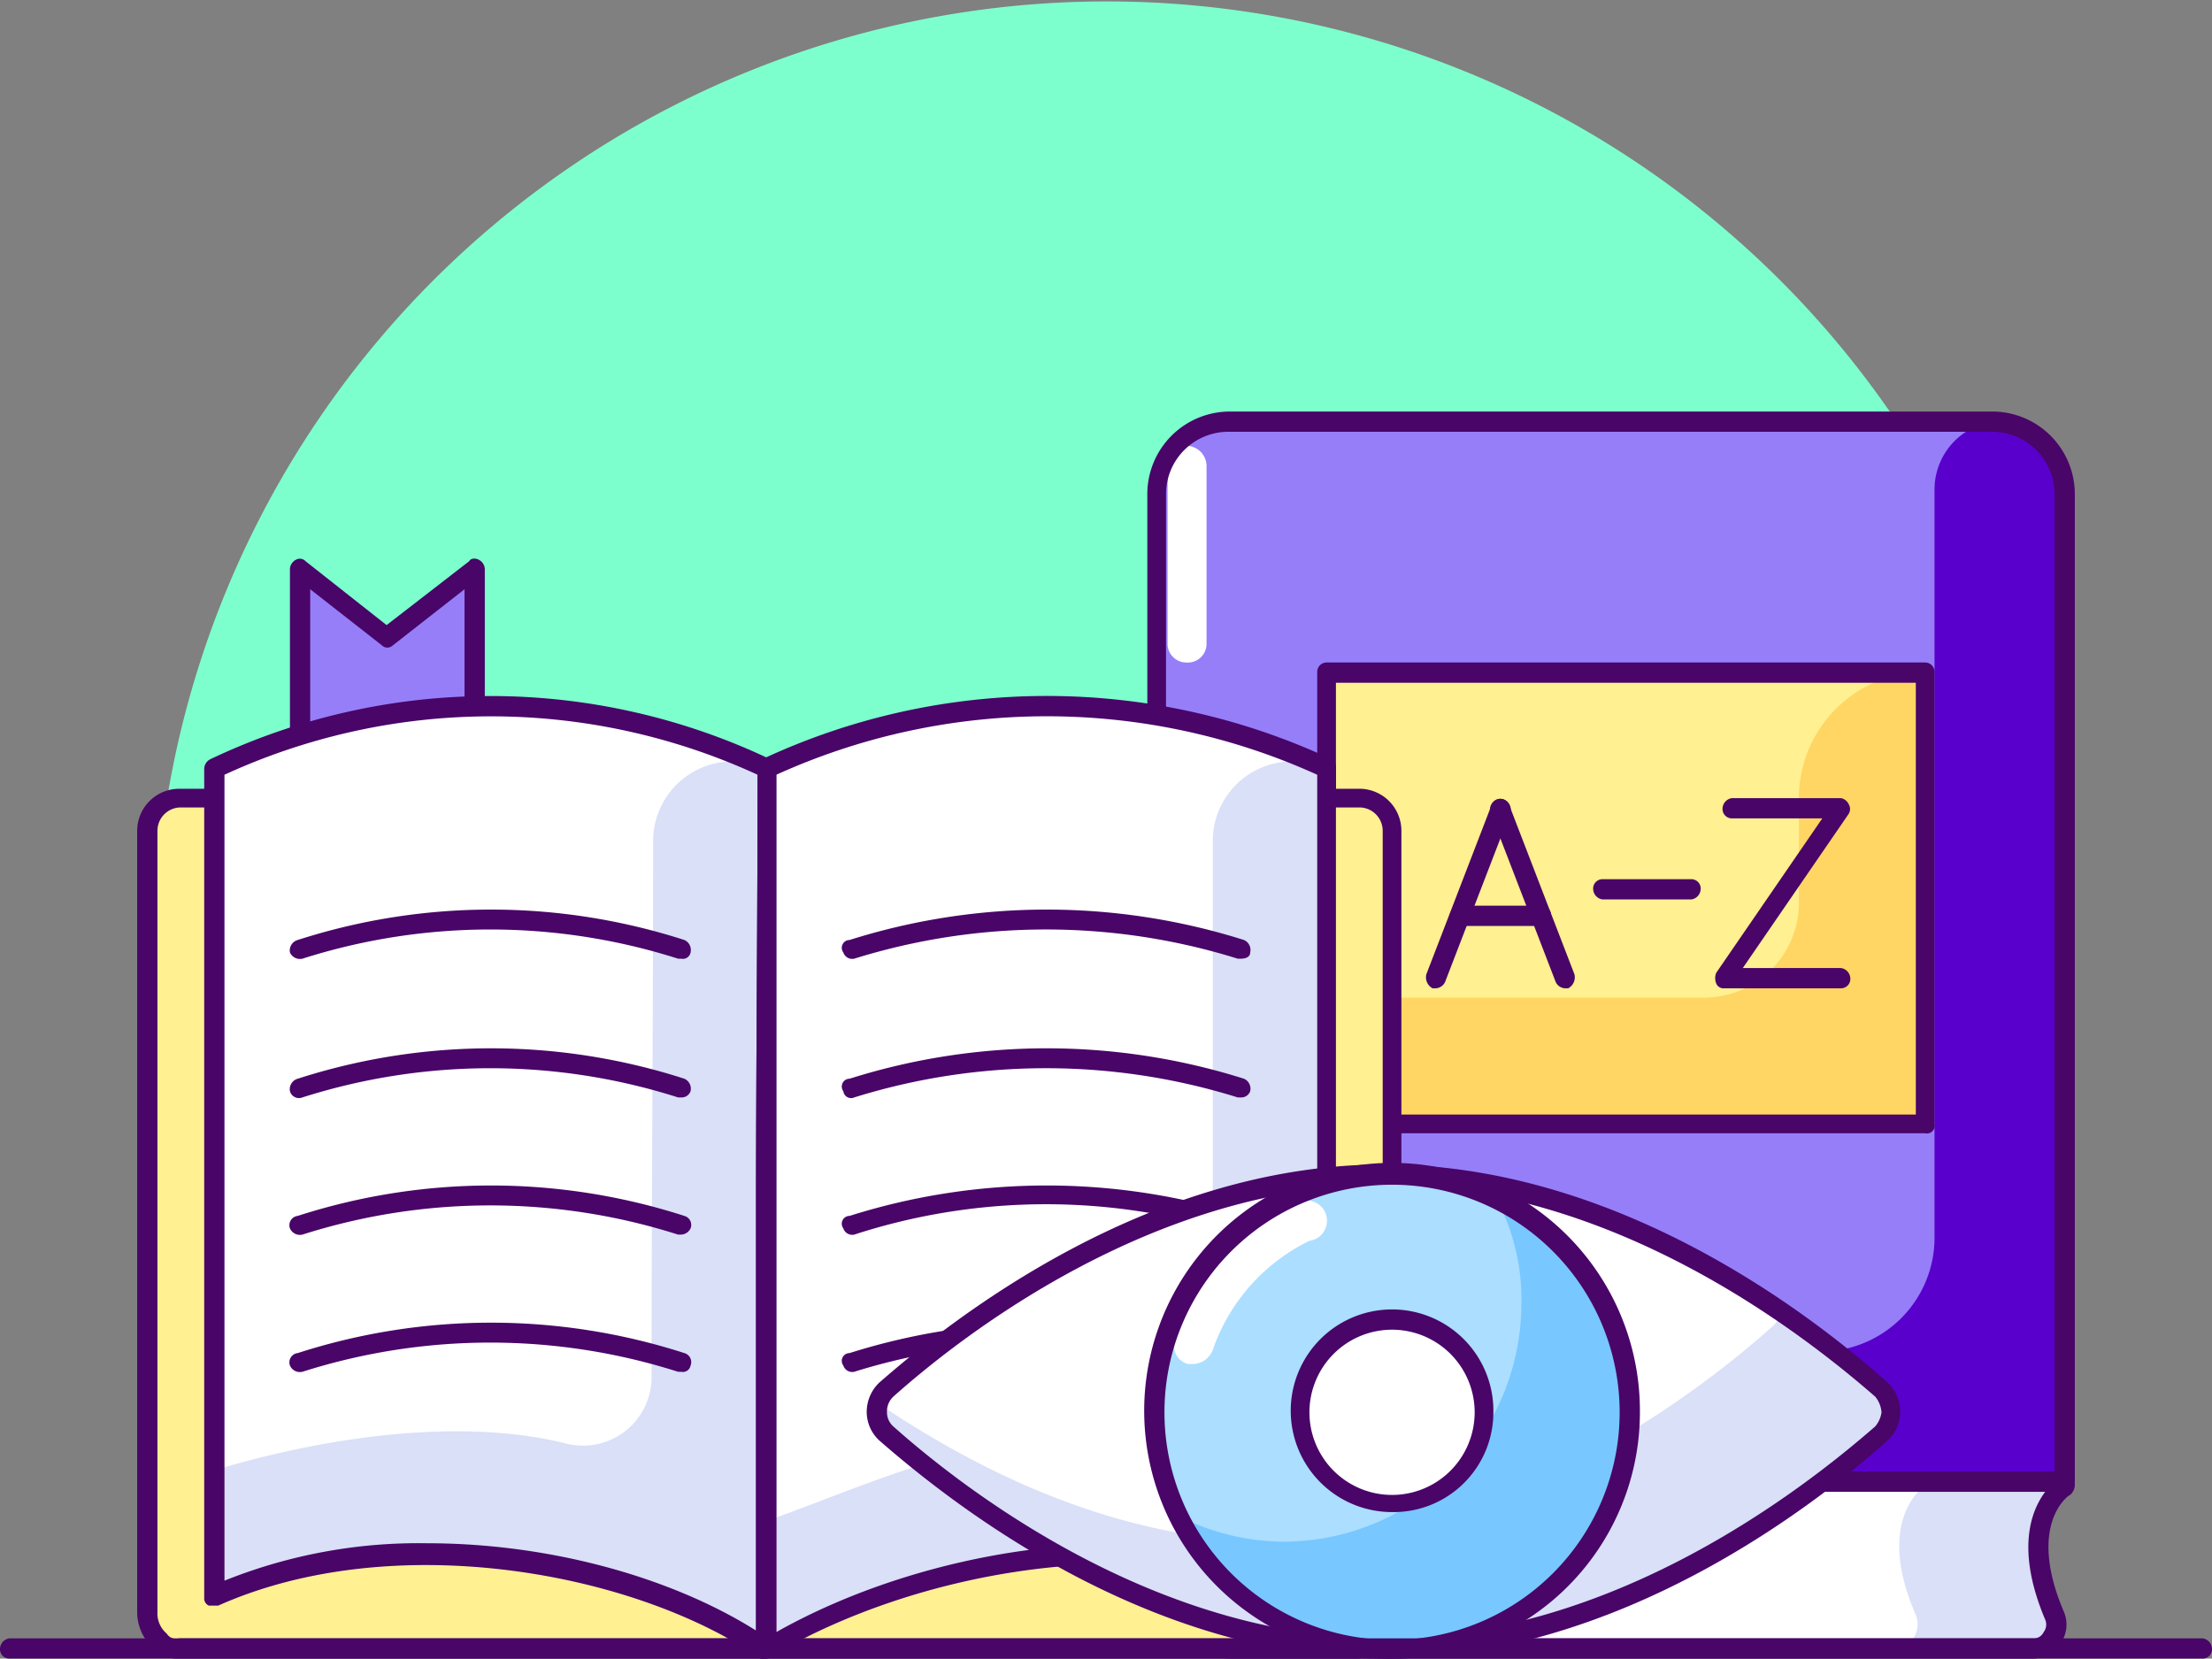
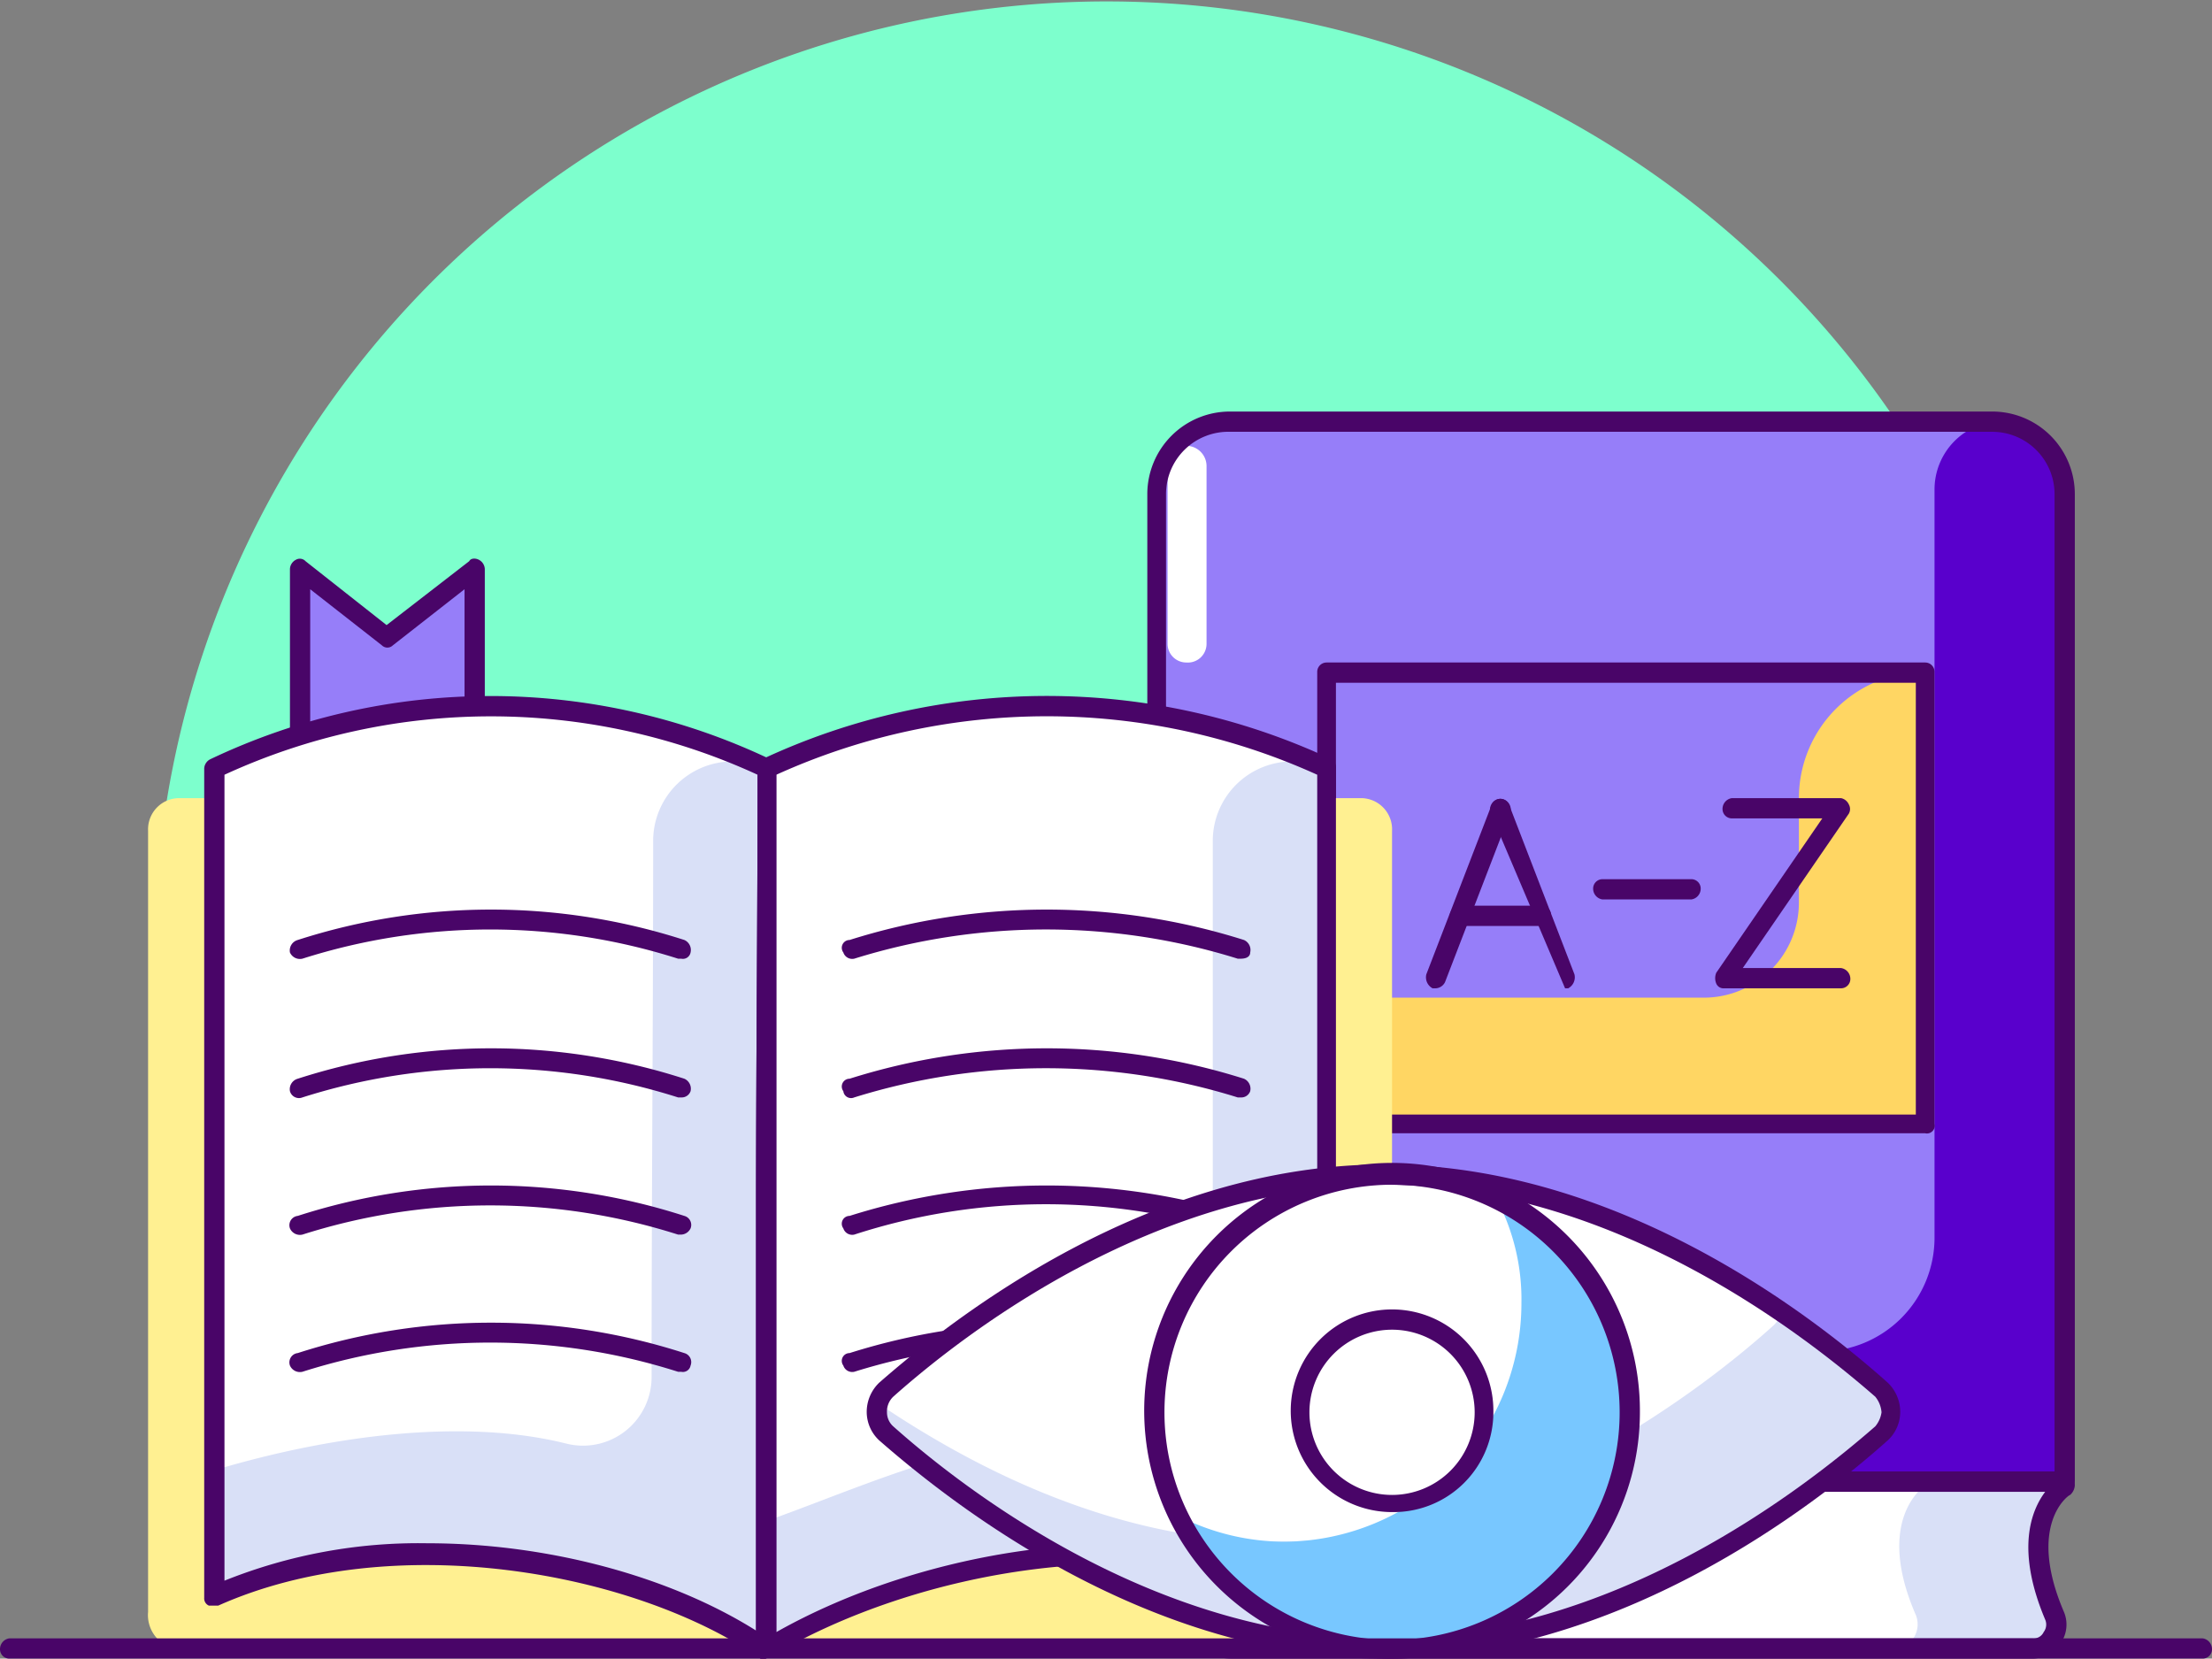
<svg xmlns="http://www.w3.org/2000/svg" width="141.9" height="106.4" viewBox="0 0 141.9 106.4">
  <rect x="0" y="0" width="141.9" height="106.4" fill="#808080" stroke="none" />
  <defs>
    <style>.cls-1{fill:#7dffcd;}.cls-2{fill:#967ef9;}.cls-3{fill:#5900cc;}.cls-4{fill:#fff;}.cls-5{fill:#490568;}.cls-6{fill:#fff091;}.cls-7{fill:#ffd663;}.cls-8{fill:#d9e0f7;}.cls-9{fill:#abdeff;}.cls-10{fill:#78c7ff;}</style>
  </defs>
  <g id="Layer_2" data-name="Layer 2">
    <g id="Layer_1-2" data-name="Layer 1">
      <path class="cls-1" d="M132.1,61.1a61,61,0,0,1-17.9,43.2H27.7A61.1,61.1,0,1,1,132.1,61.1Z" />
      <path class="cls-2" d="M80.3,95h52.1V31.7a4.6,4.6,0,0,0-4.6-4.7H78.9a4.7,4.7,0,0,0-4.7,4.7V101Z" />
      <path class="cls-3" d="M132.4,95H80.3l-6.1,6V86.7h42.6a7.3,7.3,0,0,0,7.3-7.3v-48a4.4,4.4,0,0,1,4.4-4.4h0a4.1,4.1,0,0,1,4,4.1Z" />
      <path class="cls-4" d="M76.1,42.5a1.2,1.2,0,0,1-1.2-1.2V29.9a1.2,1.2,0,0,1,1.2-1.3,1.3,1.3,0,0,1,1.3,1.3V41.3A1.2,1.2,0,0,1,76.1,42.5Z" />
      <path class="cls-5" d="M74.2,101.6a.6.6,0,0,1-.6-.6V31.7a5.3,5.3,0,0,1,5.3-5.3h48.9a5.3,5.3,0,0,1,5.3,5.3V95a.7.7,0,0,1-.7.7H80.3c-.4,0-.6-.3-.6-.7a.6.6,0,0,1,.6-.6h51.5V31.7a4,4,0,0,0-4-4H78.9a4,4,0,0,0-4.1,4V101A.6.6,0,0,1,74.2,101.6Z" />
-       <rect class="cls-6" x="85.1" y="43.1" width="38.4" height="28.96" />
      <path class="cls-7" d="M123.5,43.1v29H85.1V64h24.2a6.1,6.1,0,0,0,6.1-6.1V51.2a8.1,8.1,0,0,1,8.1-8.1Z" />
      <path class="cls-5" d="M123.5,72.7H85.1a.5.5,0,0,1-.6-.6v-29a.6.6,0,0,1,.6-.6h38.4a.6.6,0,0,1,.6.6v29A.5.5,0,0,1,123.5,72.7ZM85.7,71.5h37.2V43.8H85.7Z" />
      <path class="cls-4" d="M132.1,95H79.2a5.1,5.1,0,0,0-5,5v.9a4.9,4.9,0,0,0,4.9,4.9h51.3a1.6,1.6,0,0,0,1.4-2.2c-2.7-6.2.6-8.3.6-8.3A.3.3,0,0,0,132.1,95Z" />
      <path class="cls-8" d="M131.8,103.6a1.6,1.6,0,0,1-1.4,2.2h-9a1.6,1.6,0,0,0,1.5-2.2c-2.7-6.2.6-8.3.6-8.3a.3.3,0,0,0-.3-.3h9c.1,0,.2.2.2.3S129.1,97.4,131.8,103.6Z" />
      <path class="cls-5" d="M130.4,106.4H79.1a5.5,5.5,0,0,1-5.5-5.5V100a5.6,5.6,0,0,1,5.6-5.6h52.9a.9.9,0,0,1,1,.9.9.9,0,0,1-.3.6c-.1,0-2.8,1.9-.4,7.5a2.1,2.1,0,0,1-.2,2A2.2,2.2,0,0,1,130.4,106.4ZM79.2,95.7a4.4,4.4,0,0,0-4.4,4.3v.9a4.3,4.3,0,0,0,4.3,4.2h51.3a.7.7,0,0,0,.7-.4.8.8,0,0,0,.1-.8c-1.9-4.5-.9-7,0-8.2Zm52.9,0h0Z" />
      <path class="cls-5" d="M108.5,57.7h-5.7a.7.7,0,0,1-.6-.7.6.6,0,0,1,.6-.6h5.7a.6.6,0,0,1,.6.6A.7.7,0,0,1,108.5,57.7Z" />
      <path class="cls-5" d="M92.1,63.4h-.2a.8.8,0,0,1-.4-.9l4.2-10.9a.6.6,0,0,1,.8-.3.7.7,0,0,1,.4.8L92.7,63A.7.7,0,0,1,92.1,63.4Z" />
-       <path class="cls-5" d="M100.4,63.4a.7.7,0,0,1-.6-.4L95.6,52.1a.7.7,0,0,1,.4-.8.6.6,0,0,1,.8.3L101,62.5a.8.8,0,0,1-.4.9Z" />
+       <path class="cls-5" d="M100.4,63.4L95.6,52.1a.7.7,0,0,1,.4-.8.6.6,0,0,1,.8.3L101,62.5a.8.8,0,0,1-.4.9Z" />
      <path class="cls-5" d="M98.9,59.4H93.7a.7.7,0,0,1-.7-.7.7.7,0,0,1,.7-.6h5.2a.6.6,0,0,1,.6.6A.7.7,0,0,1,98.9,59.4Z" />
      <path class="cls-5" d="M118.1,63.4h-7.5a.5.5,0,0,1-.5-.3.9.9,0,0,1,0-.7l6.8-9.9h-5.8a.6.6,0,0,1-.6-.6.7.7,0,0,1,.6-.7h7a.7.7,0,0,1,.5.4.6.6,0,0,1,0,.6l-6.8,9.9h6.3a.7.7,0,0,1,.6.7A.6.6,0,0,1,118.1,63.4Z" />
      <polygon class="cls-2" points="19.2 49.7 19.2 36.5 24.8 40.9 30.5 36.5 30.5 47.6 19.2 49.7" />
      <path class="cls-5" d="M19.2,50.3a.6.6,0,0,1-.6-.6V36.5a.7.7,0,0,1,.4-.6.5.5,0,0,1,.6.1l5.2,4.1L30.1,36c.1-.2.4-.2.6-.1a.7.7,0,0,1,.4.6V47.6a.6.6,0,0,1-.6.6.7.7,0,0,1-.7-.6V37.8l-4.6,3.6a.5.5,0,0,1-.7,0l-4.6-3.6V49.7C19.9,50.1,19.6,50.3,19.2,50.3Z" />
      <path class="cls-6" d="M49.2,51.2v54.6H87.2s2.1-1.1,2.1-2.4V53.3a2,2,0,0,0-2-2.1Z" />
      <path class="cls-6" d="M9.5,53.3v50.1a2.2,2.2,0,0,0,2,2.4H49.1V51.2H11.5A2,2,0,0,0,9.5,53.3Z" />
-       <path class="cls-5" d="M87.2,106.4H49.1l-.4-.2a.8.8,0,0,1-.2-.4V51.2c0-.4.3-.6.7-.6H87.3a2.7,2.7,0,0,1,2.6,2.7v50.1c0,1.6-2.2,2.8-2.4,2.9Zm-37.4-1.3H87c.7-.4,1.7-1.1,1.7-1.7V53.3a1.5,1.5,0,0,0-1.4-1.5H49.8Z" />
-       <path class="cls-5" d="M11.4,106.4a2.1,2.1,0,0,1-1.6-.7,3.1,3.1,0,0,1-1-2.3V53.3a2.7,2.7,0,0,1,2.7-2.7H49.1c.4,0,.7.2.7.6v54.6a.7.7,0,0,1-.7.6H11.4Zm.1-54.6a1.5,1.5,0,0,0-1.4,1.5v50.1a1.7,1.7,0,0,0,.6,1.4.7.7,0,0,0,.8.3h37V51.8Z" />
      <path class="cls-4" d="M13.8,49.3v53.1c11.7-5.4,27.4-2.1,35.3,3.4,0-19.1.1-37.5.1-56.5A41.4,41.4,0,0,0,13.8,49.3Z" />
      <path class="cls-4" d="M49.2,49.3c0,19-.1,37.4-.1,56.5,8.8-5.3,24.3-8.8,36-3.4V49.3A42.5,42.5,0,0,0,49.2,49.3Z" />
      <path class="cls-8" d="M49.2,49.3c0,19-.1,37.4-.1,56.5-7.9-5.5-23.6-8.8-35.3-3.4V94.3C21.5,92,29.9,91,36.3,92.6a4.4,4.4,0,0,0,5.5-4.3c0-12,.1-22.7.1-34.3a5.1,5.1,0,0,1,7.2-4.7Z" />
      <path class="cls-8" d="M85.1,49.3v53.1c-11.7-5.4-27.2-1.9-36,3.4V97.6c8.7-3.1,17.7-7.8,28.7-4.2V54A5.1,5.1,0,0,1,85,49.3Z" />
      <path class="cls-5" d="M49.1,106.4h-.3c-8.1-5.6-23.6-8.4-34.8-3.4h-.6a.5.5,0,0,1-.3-.5V49.3a.7.7,0,0,1,.4-.6,41.8,41.8,0,0,1,35.9,0,.5.5,0,0,1,.4.6v56.5a.7.7,0,0,1-.4.5ZM27.4,99c7.9,0,15.7,2.2,21.1,5.6V77.5c0-9.2.1-18.4.1-27.8a40.9,40.9,0,0,0-34.2,0v51.7A33.4,33.4,0,0,1,27.4,99Z" />
      <path class="cls-5" d="M49.1,106.4h-.3a.5.5,0,0,1-.3-.5V77.5c0-9.3.1-18.7.1-28.2a.6.6,0,0,1,.3-.6,43.1,43.1,0,0,1,36.5,0,.6.6,0,0,1,.3.6v53.1a.5.5,0,0,1-.3.5h-.6c-11.1-5-26.2-2.1-35.4,3.4Zm.7-56.7v55c9.2-5.2,23.6-7.9,34.7-3.3V49.7A42,42,0,0,0,49.8,49.7Z" />
      <path class="cls-5" d="M79.6,61.5h-.2a41.3,41.3,0,0,0-24.6,0,.6.6,0,0,1-.7-.4.5.5,0,0,1,.4-.8,42,42,0,0,1,25.3,0,.7.7,0,0,1,.4.8C80.2,61.4,79.9,61.5,79.6,61.5Z" />
      <path class="cls-5" d="M79.6,70.4h-.2a41.3,41.3,0,0,0-24.6,0,.5.5,0,0,1-.7-.4.5.5,0,0,1,.4-.8,42,42,0,0,1,25.3,0,.7.7,0,0,1,.4.8A.6.6,0,0,1,79.6,70.4Z" />
      <path class="cls-5" d="M79.6,79.2h-.2a39.8,39.8,0,0,0-24.6,0,.6.6,0,0,1-.7-.4.5.5,0,0,1,.4-.8,42,42,0,0,1,25.3,0,.6.6,0,0,1,.4.8C80.2,79,79.9,79.2,79.6,79.2Z" />
      <path class="cls-5" d="M79.6,88h-.2a41.3,41.3,0,0,0-24.6,0,.6.6,0,0,1-.7-.4.5.5,0,0,1,.4-.8,42,42,0,0,1,25.3,0,.6.6,0,0,1,.4.8C80.2,87.9,79.9,88,79.6,88Z" />
      <path class="cls-5" d="M43.7,61.5h-.2a39.7,39.7,0,0,0-24.1,0,.7.7,0,0,1-.8-.4.7.7,0,0,1,.5-.8,40.4,40.4,0,0,1,24.8,0,.7.7,0,0,1,.4.8A.5.5,0,0,1,43.7,61.5Z" />
      <path class="cls-5" d="M43.7,70.4h-.2a39.7,39.7,0,0,0-24.1,0,.6.6,0,0,1-.8-.4.7.7,0,0,1,.5-.8,40.4,40.4,0,0,1,24.8,0,.7.7,0,0,1,.4.8A.6.6,0,0,1,43.7,70.4Z" />
      <path class="cls-5" d="M43.7,79.2h-.2a39.7,39.7,0,0,0-24.1,0,.7.7,0,0,1-.8-.4.6.6,0,0,1,.5-.8,40.4,40.4,0,0,1,24.8,0,.6.6,0,0,1,.4.8A.7.7,0,0,1,43.7,79.2Z" />
      <path class="cls-5" d="M43.7,88h-.2a39.7,39.7,0,0,0-24.1,0,.7.7,0,0,1-.8-.4.6.6,0,0,1,.5-.8,40.4,40.4,0,0,1,24.8,0,.6.6,0,0,1,.4.8A.5.5,0,0,1,43.7,88Z" />
      <path class="cls-4" d="M120.7,89.2a1.8,1.8,0,0,1,0,2.7c-4.2,3.8-16.9,13.9-31.9,13.9S61.1,95.7,56.9,91.9a1.7,1.7,0,0,1,0-2.7c4.2-3.8,16.9-13.9,31.9-13.9S116.5,85.4,120.7,89.2Z" />
      <path class="cls-8" d="M120.7,91.9c-4.2,3.8-16.9,13.9-31.9,13.9S61.1,95.7,56.9,91.9a1.8,1.8,0,0,1-.6-1.9c6.2,4.2,15.3,8.9,25.6,8.9,15,0,27.7-10.1,31.9-13.9a2.2,2.2,0,0,0,.5-.8,69.5,69.5,0,0,1,6.4,5A1.8,1.8,0,0,1,120.7,91.9Z" />
      <path class="cls-5" d="M88.8,106.4c-15.1,0-27.6-9.8-32.4-14a2.5,2.5,0,0,1-.8-1.8,2.6,2.6,0,0,1,.8-1.9c4.8-4.2,17.3-14,32.4-14s27.6,9.8,32.3,14a2.6,2.6,0,0,1,.8,1.9,2.5,2.5,0,0,1-.8,1.8C116.4,96.6,103.8,106.4,88.8,106.4Zm0-30.4c-14.6,0-26.9,9.5-31.5,13.6a1.3,1.3,0,0,0-.4,1,1.2,1.2,0,0,0,.4.9c4.6,4.1,16.9,13.6,31.5,13.6s26.8-9.5,31.5-13.6a1.8,1.8,0,0,0,.4-.9,1.8,1.8,0,0,0-.4-1h0C115.6,85.5,103.4,76,88.8,76Z" />
-       <circle class="cls-9" cx="89.3" cy="90.6" r="15.2" />
      <path class="cls-4" d="M76.6,87.5h-.4a1.2,1.2,0,0,1-.8-1.6,14.6,14.6,0,0,1,7.5-8.5A1.3,1.3,0,1,1,84,79.6a12.2,12.2,0,0,0-6.2,7A1.4,1.4,0,0,1,76.6,87.5Z" />
      <path class="cls-10" d="M104.5,90.6a15.2,15.2,0,0,1-28.8,6.7,15,15,0,0,0,6.7,1.6A15.3,15.3,0,0,0,97.6,83.6,13.8,13.8,0,0,0,96,76.9,15.2,15.2,0,0,1,104.5,90.6Z" />
      <path class="cls-5" d="M89.3,106.4a15.9,15.9,0,1,1,15.9-15.8A15.8,15.8,0,0,1,89.3,106.4Zm0-30.4a14.6,14.6,0,1,0,14.6,14.6A14.6,14.6,0,0,0,89.3,76Z" />
      <circle class="cls-4" cx="89.3" cy="90.6" r="5.8" />
      <path class="cls-5" d="M89.3,97a6.5,6.5,0,1,1,6.5-6.4A6.4,6.4,0,0,1,89.3,97Zm0-11.7a5.3,5.3,0,1,0,5.3,5.3A5.3,5.3,0,0,0,89.3,85.3Z" />
      <path class="cls-5" d="M141.3,106.4H.6a.6.6,0,0,1-.6-.6.7.7,0,0,1,.6-.7H141.3a.7.7,0,0,1,.6.7A.6.6,0,0,1,141.3,106.4Z" />
    </g>
  </g>
</svg>